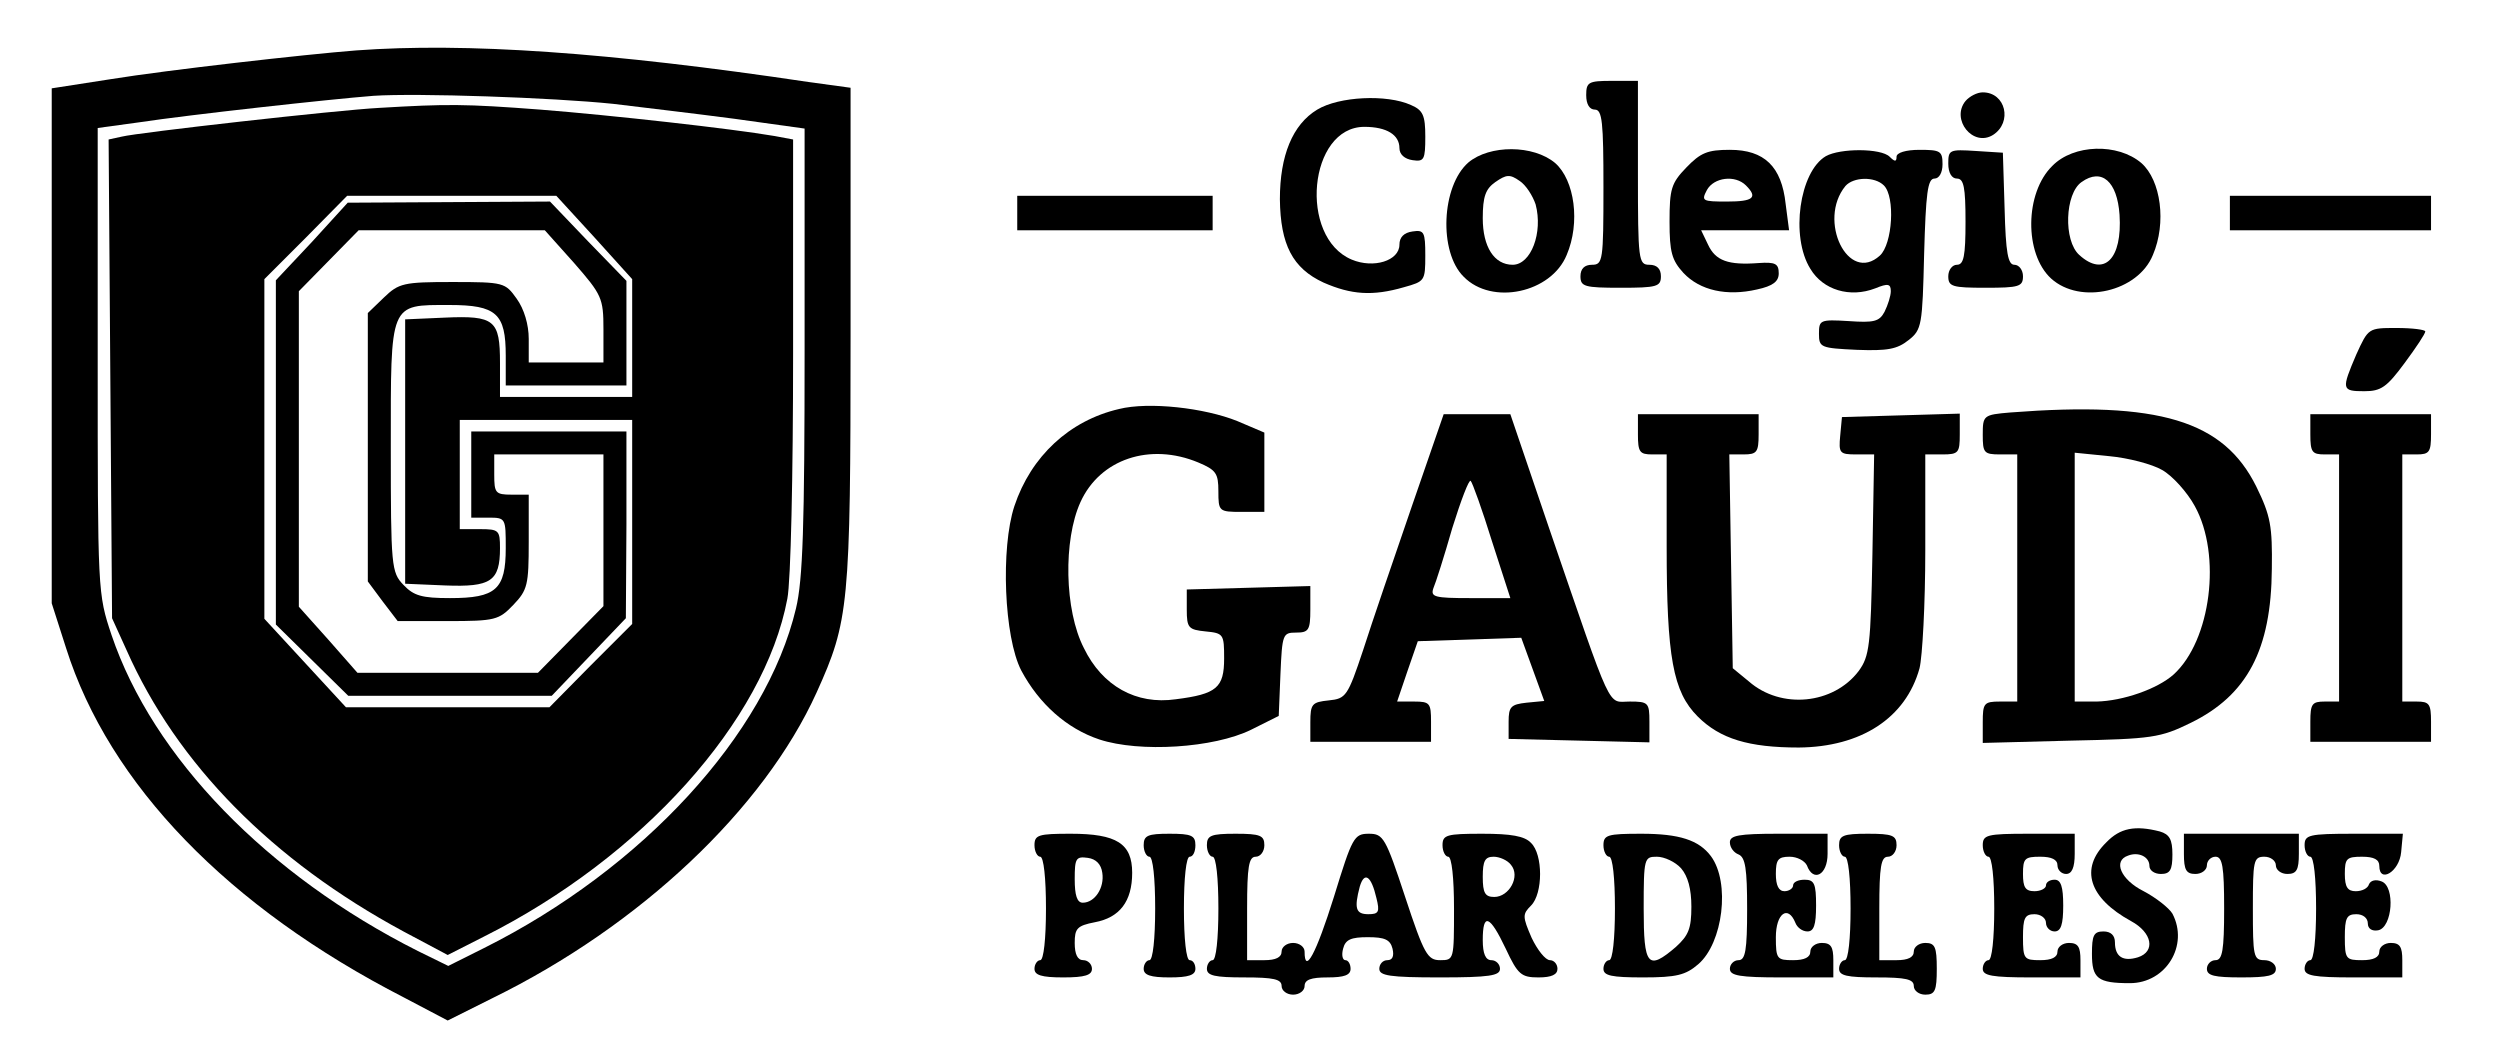
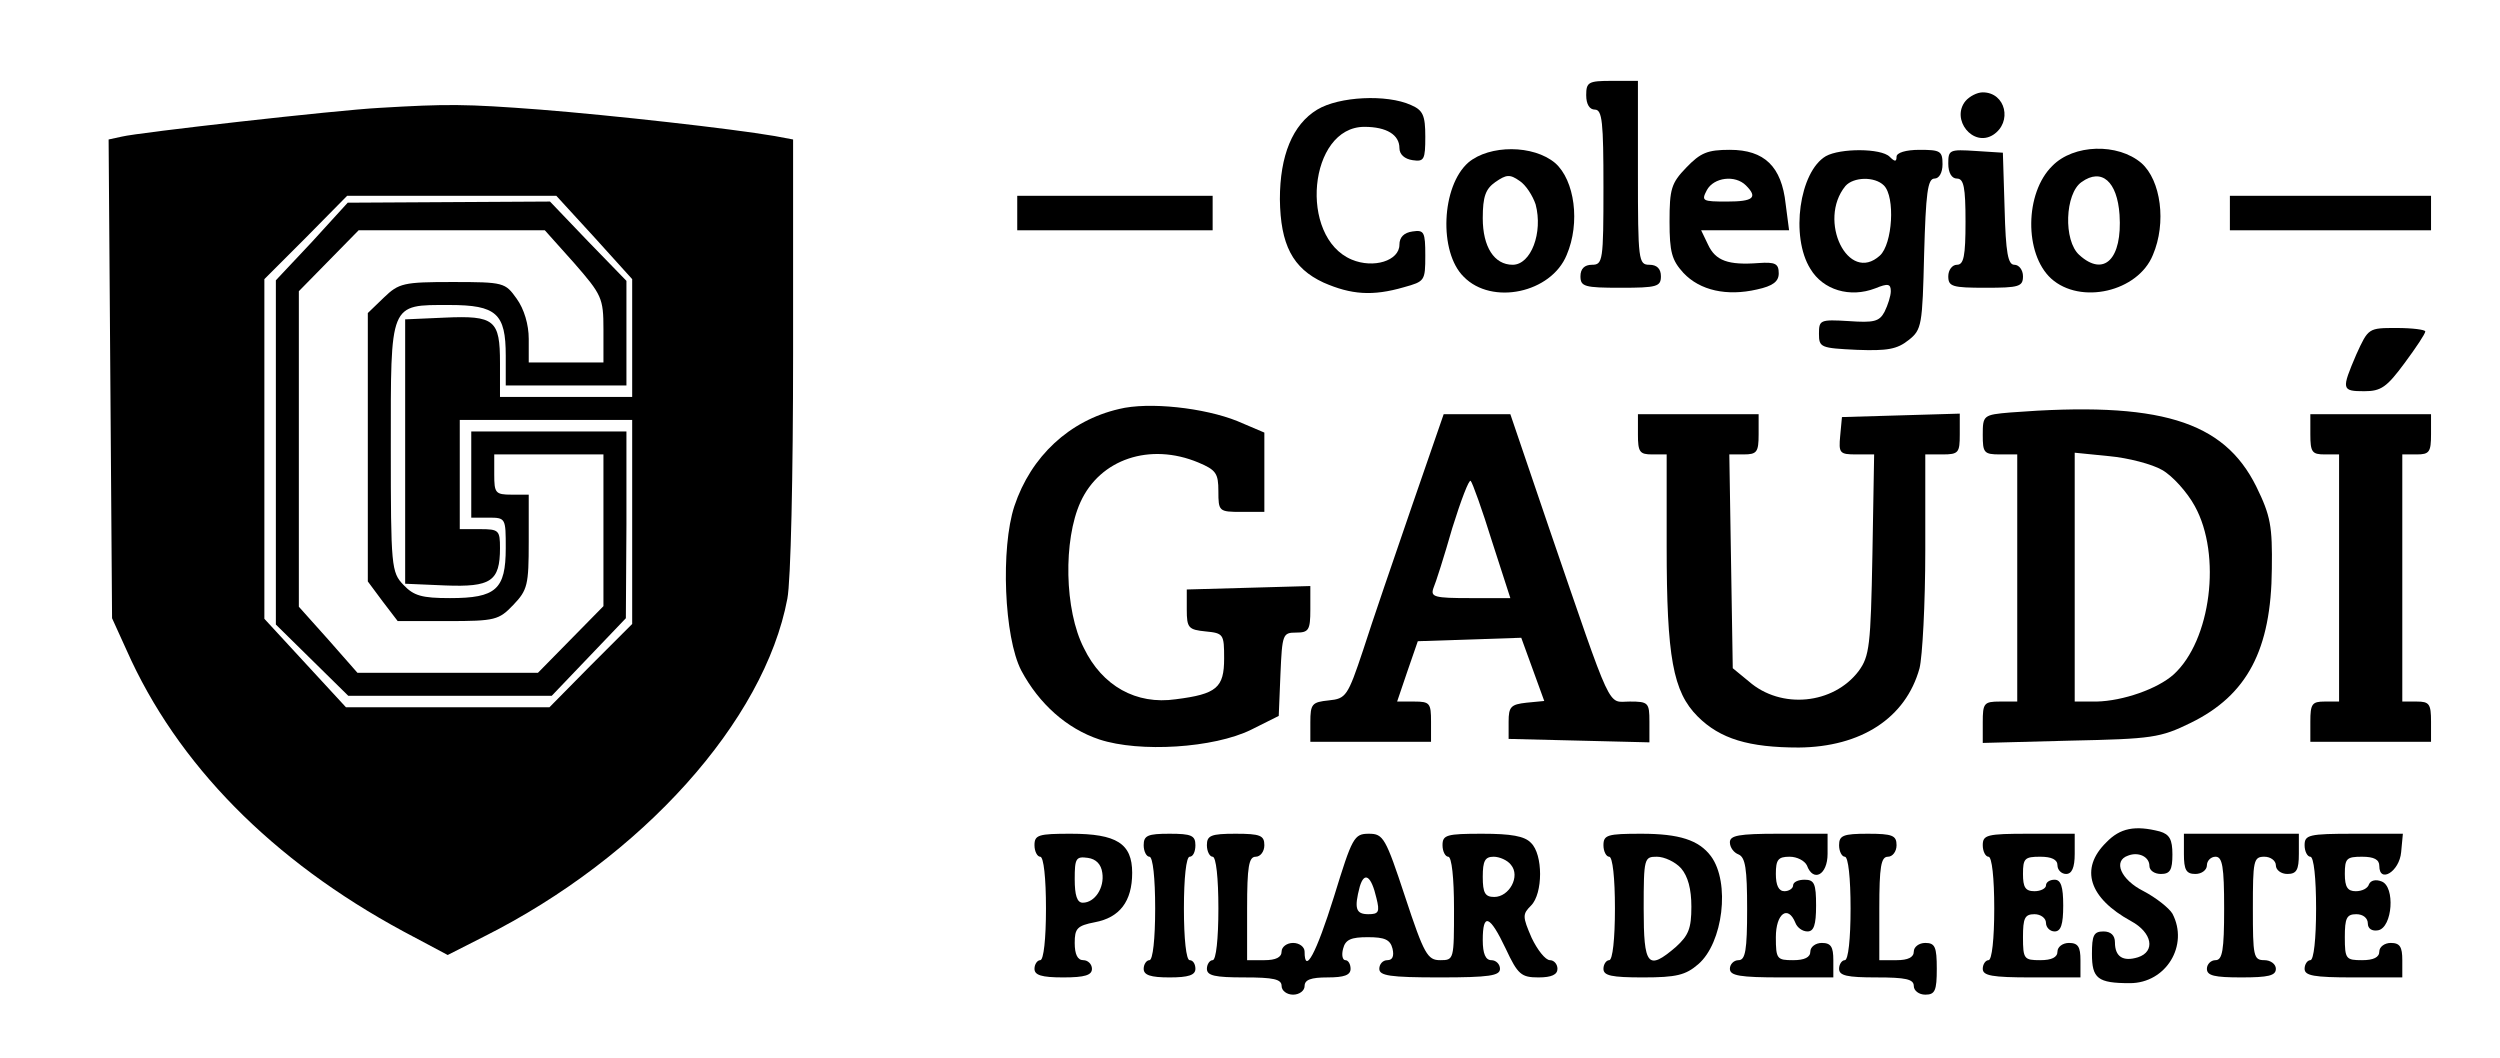
<svg xmlns="http://www.w3.org/2000/svg" version="1.0" width="434.667" height="184" viewBox="0 0 435 184" preserveAspectRatio="xMidYMid meet">
  <g transform="translate(0,184) scale(0.1,-0.1)" fill="#000000" stroke="none">
-     <path d="M620 1753 c-90 -7 -328 -34 -427 -50 l-103 -16 0 -448 0 -448 25 -78 c75 -237 282 -451 588 -608 l76 -40 78 39 c257 126 472 329 564 532 56 124 59 150 59 620 l0 432 -73 10 c-348 52 -597 69 -787 55z m447 -93 c49 -6 143 -17 211 -26 l122 -17 0 -386 c0 -305 -3 -399 -15 -449 -52 -219 -267 -453 -543 -591 l-62 -31 -53 26 c-262 132 -461 337 -533 550 -24 72 -24 74 -24 477 l0 405 73 10 c86 13 330 40 407 46 75 5 311 -3 417 -14z" />
    <path d="M660 1653 c-75 -4 -420 -43 -448 -50 l-23 -5 3 -417 3 -416 25 -55 c88 -199 254 -367 482 -490 l77 -41 63 32 c275 138 488 375 528 588 6 30 10 216 10 426 l0 373 -32 6 c-76 13 -282 36 -408 46 -131 10 -162 10 -280 3z m374 -225 l66 -73 0 -102 0 -103 -115 0 -115 0 0 59 c0 75 -9 83 -97 79 l-68 -3 0 -230 0 -230 70 -3 c79 -3 95 7 95 65 0 31 -2 33 -35 33 l-35 0 0 95 0 95 150 0 150 0 0 -177 0 -178 -72 -72 -72 -73 -177 0 -177 0 -71 77 -71 77 0 295 0 296 72 72 72 73 182 0 182 0 66 -72z" />
    <path d="M543 1420 l-63 -67 0 -300 0 -299 63 -62 63 -62 177 0 177 0 65 68 64 67 1 163 0 162 -135 0 -135 0 0 -75 0 -75 30 0 c30 0 30 -1 30 -53 0 -72 -17 -87 -97 -87 -49 0 -63 4 -81 23 -21 22 -22 31 -22 239 0 254 -3 248 102 248 82 0 98 -15 98 -88 l0 -52 105 0 105 0 0 91 0 91 -67 69 -66 69 -176 -1 -176 -1 -62 -68z m456 -37 c48 -55 51 -61 51 -115 l0 -58 -65 0 -65 0 0 41 c0 25 -8 52 -21 70 -20 28 -22 29 -112 29 -85 0 -93 -2 -119 -27 l-28 -27 0 -234 0 -233 26 -35 26 -34 87 0 c83 0 89 2 114 28 25 26 27 35 27 110 l0 82 -30 0 c-28 0 -30 3 -30 35 l0 35 95 0 95 0 0 -132 0 -132 -57 -58 -57 -58 -157 0 -157 0 -51 58 -51 57 0 275 0 274 52 53 52 53 162 0 162 0 51 -57z" />
    <path d="M2760 1675 c0 -16 6 -25 15 -25 13 0 15 -22 15 -135 0 -128 -1 -135 -20 -135 -13 0 -20 -7 -20 -20 0 -18 7 -20 70 -20 63 0 70 2 70 20 0 13 -7 20 -20 20 -19 0 -20 7 -20 160 l0 160 -45 0 c-41 0 -45 -2 -45 -25z" />
    <path d="M3420 1665 c-26 -32 13 -81 48 -59 34 22 22 74 -18 74 -10 0 -23 -7 -30 -15z" />
    <path d="M2292 1650 c-43 -26 -65 -80 -65 -156 1 -79 22 -120 76 -145 48 -21 85 -24 140 -8 36 10 37 11 37 55 0 41 -2 45 -22 42 -15 -2 -23 -10 -23 -23 0 -28 -45 -42 -83 -26 -93 39 -75 231 22 231 39 0 61 -14 61 -37 0 -11 9 -19 23 -21 20 -3 22 1 22 41 0 37 -4 46 -25 55 -42 19 -125 15 -163 -8z" />
    <path d="M2555 1558 c-47 -41 -52 -156 -8 -199 49 -50 152 -28 179 38 24 56 14 130 -20 160 -38 32 -114 32 -151 1z m117 -73 c13 -49 -8 -105 -40 -105 -32 0 -52 31 -52 81 0 38 5 51 22 63 19 13 25 14 42 2 11 -7 23 -26 28 -41z" />
    <path d="M2934 1549 c-26 -27 -29 -37 -29 -94 0 -53 4 -67 24 -89 29 -31 76 -41 128 -29 28 6 38 14 38 28 0 17 -6 20 -35 18 -53 -4 -75 4 -88 32 l-12 25 77 0 76 0 -6 46 c-7 65 -37 94 -97 94 -39 0 -51 -5 -76 -31z m104 -31 c21 -21 13 -28 -33 -28 -43 0 -45 1 -35 20 12 22 49 27 68 8z" />
    <path d="M3177 1569 c-46 -27 -62 -140 -27 -196 22 -37 69 -51 113 -34 22 9 27 8 27 -5 0 -8 -5 -24 -11 -36 -9 -17 -19 -19 -62 -16 -50 3 -52 2 -52 -22 0 -24 3 -25 66 -28 53 -2 70 1 90 17 23 18 24 26 27 150 3 105 6 131 18 131 8 0 14 10 14 25 0 23 -4 25 -40 25 -24 0 -40 -5 -40 -12 0 -9 -3 -9 -12 0 -15 15 -86 15 -111 1z m101 -51 c20 -20 15 -102 -7 -122 -55 -50 -109 61 -60 121 14 16 51 17 67 1z" />
    <path d="M3390 1556 c0 -16 6 -26 15 -26 12 0 15 -15 15 -75 0 -60 -3 -75 -15 -75 -8 0 -15 -9 -15 -20 0 -18 7 -20 65 -20 58 0 65 2 65 20 0 11 -7 20 -15 20 -11 0 -15 20 -17 98 l-3 97 -47 3 c-46 3 -48 2 -48 -22z" />
    <path d="M3571 1552 c-48 -47 -49 -153 -2 -196 51 -46 151 -23 177 41 24 56 14 130 -20 160 -41 35 -118 33 -155 -5z m117 -85 c5 -77 -27 -109 -70 -70 -28 25 -25 107 4 127 35 25 62 1 66 -57z" />
    <path d="M1770 1470 l0 -30 170 0 170 0 0 30 0 30 -170 0 -170 0 0 -30z" />
    <path d="M3880 1470 l0 -30 175 0 175 0 0 30 0 30 -175 0 -175 0 0 -30z" />
    <path d="M4100 1224 c-26 -61 -26 -64 14 -64 29 0 39 7 70 49 20 27 36 51 36 55 0 3 -22 6 -50 6 -49 0 -49 0 -70 -46z" />
    <path d="M1947 1129 c-86 -20 -153 -82 -182 -169 -24 -73 -18 -228 12 -286 31 -58 79 -101 136 -120 70 -23 199 -15 264 17 l48 24 3 73 c3 69 4 72 27 72 22 0 25 4 25 40 l0 41 -107 -3 -108 -3 0 -35 c0 -32 3 -35 33 -38 31 -3 32 -5 32 -47 0 -51 -13 -62 -84 -71 -69 -10 -128 23 -160 89 -34 66 -36 188 -6 254 34 75 121 104 205 69 31 -13 35 -19 35 -50 0 -35 1 -36 40 -36 l40 0 0 69 0 69 -47 20 c-57 23 -154 34 -206 21z" />
    <path d="M3498 1123 c-47 -4 -48 -5 -48 -39 0 -31 2 -34 30 -34 l30 0 0 -215 0 -215 -30 0 c-28 0 -30 -3 -30 -36 l0 -36 153 4 c142 3 156 5 209 31 98 48 140 127 141 268 1 74 -2 92 -27 143 -57 115 -169 149 -428 129z m264 -100 c18 -10 44 -39 57 -63 47 -85 28 -234 -37 -293 -28 -25 -88 -46 -134 -47 l-38 0 0 216 0 217 60 -6 c33 -3 75 -14 92 -24z" />
    <path d="M2456 958 c-31 -90 -69 -201 -84 -248 -27 -81 -30 -85 -60 -88 -29 -3 -32 -6 -32 -38 l0 -34 105 0 105 0 0 35 c0 32 -2 35 -29 35 l-30 0 18 53 18 52 90 3 90 3 20 -55 20 -55 -31 -3 c-27 -3 -31 -7 -31 -33 l0 -30 123 -3 122 -3 0 36 c0 33 -2 35 -34 35 -40 0 -28 -26 -141 303 l-67 197 -58 0 -58 0 -56 -162z m140 -59 l32 -99 -70 0 c-62 0 -69 2 -64 17 4 9 19 56 33 105 15 48 29 85 32 82 3 -3 20 -50 37 -105z" />
    <path d="M2850 1085 c0 -31 3 -35 25 -35 l25 0 0 -160 c0 -193 11 -253 54 -296 39 -39 89 -54 176 -54 108 1 186 51 210 138 5 20 10 112 10 205 l0 167 30 0 c28 0 30 3 30 35 l0 36 -102 -3 -103 -3 -3 -32 c-3 -31 -1 -33 28 -33 l31 0 -3 -174 c-3 -159 -5 -177 -24 -203 -44 -58 -135 -67 -191 -18 l-28 23 -3 186 -3 186 25 0 c23 0 26 4 26 35 l0 35 -105 0 -105 0 0 -35z" />
    <path d="M4020 1085 c0 -31 3 -35 25 -35 l25 0 0 -215 0 -215 -25 0 c-22 0 -25 -4 -25 -35 l0 -35 105 0 105 0 0 35 c0 31 -3 35 -25 35 l-25 0 0 215 0 215 25 0 c22 0 25 4 25 35 l0 35 -105 0 -105 0 0 -35z" />
    <path d="M3665 375 c-47 -46 -30 -97 43 -137 37 -20 43 -53 12 -63 -26 -8 -40 1 -40 26 0 12 -7 19 -20 19 -17 0 -20 -7 -20 -39 0 -43 10 -51 66 -51 63 0 103 66 74 121 -6 10 -29 28 -50 39 -40 20 -54 53 -27 62 18 7 37 -2 37 -18 0 -8 9 -14 20 -14 16 0 20 7 20 34 0 26 -5 35 -22 40 -43 11 -69 6 -93 -19z" />
    <path d="M1800 370 c0 -11 5 -20 10 -20 6 0 10 -37 10 -90 0 -53 -4 -90 -10 -90 -5 0 -10 -7 -10 -15 0 -11 12 -15 50 -15 38 0 50 4 50 15 0 8 -7 15 -15 15 -10 0 -15 10 -15 30 0 25 4 30 35 36 43 8 65 36 65 86 0 51 -27 68 -107 68 -56 0 -63 -2 -63 -20z m118 -48 c4 -26 -13 -52 -34 -52 -10 0 -14 13 -14 41 0 36 2 40 23 37 14 -2 23 -11 25 -26z" />
    <path d="M1990 370 c0 -11 5 -20 10 -20 6 0 10 -37 10 -90 0 -53 -4 -90 -10 -90 -5 0 -10 -7 -10 -15 0 -11 12 -15 45 -15 33 0 45 4 45 15 0 8 -4 15 -10 15 -6 0 -10 37 -10 90 0 53 4 90 10 90 6 0 10 9 10 20 0 17 -7 20 -45 20 -38 0 -45 -3 -45 -20z" />
    <path d="M2100 370 c0 -11 5 -20 10 -20 6 0 10 -37 10 -90 0 -53 -4 -90 -10 -90 -5 0 -10 -7 -10 -15 0 -12 14 -15 65 -15 51 0 65 -3 65 -15 0 -8 9 -15 20 -15 11 0 20 7 20 15 0 11 11 15 40 15 29 0 40 4 40 15 0 8 -4 15 -9 15 -5 0 -7 9 -4 20 4 16 14 20 43 20 29 0 39 -4 43 -20 3 -13 0 -20 -9 -20 -8 0 -14 -7 -14 -15 0 -12 18 -15 105 -15 87 0 105 3 105 15 0 8 -7 15 -15 15 -10 0 -15 11 -15 35 0 48 12 44 40 -15 21 -45 27 -50 57 -50 23 0 33 5 33 15 0 8 -6 15 -13 15 -8 0 -22 18 -32 39 -16 37 -16 41 -1 56 21 21 21 89 0 109 -11 12 -35 16 -85 16 -62 0 -69 -2 -69 -20 0 -11 5 -20 10 -20 6 0 10 -37 10 -90 0 -89 0 -90 -24 -90 -22 0 -28 10 -61 110 -34 103 -38 110 -63 110 -26 0 -29 -6 -61 -110 -31 -99 -51 -136 -51 -95 0 8 -9 15 -20 15 -11 0 -20 -7 -20 -15 0 -10 -10 -15 -30 -15 l-30 0 0 90 c0 73 3 90 15 90 8 0 15 9 15 20 0 17 -7 20 -50 20 -43 0 -50 -3 -50 -20z m529 -34 c17 -20 -3 -56 -29 -56 -16 0 -20 7 -20 35 0 28 4 35 19 35 10 0 24 -6 30 -14z m-234 -58 c6 -24 4 -28 -14 -28 -22 0 -25 10 -15 48 8 27 20 19 29 -20z" />
    <path d="M2790 370 c0 -11 5 -20 10 -20 6 0 10 -37 10 -90 0 -53 -4 -90 -10 -90 -5 0 -10 -7 -10 -15 0 -12 14 -15 69 -15 58 0 74 4 96 23 43 37 56 142 22 188 -21 28 -55 39 -121 39 -59 0 -66 -2 -66 -20z m135 -40 c12 -14 18 -36 18 -67 0 -38 -5 -50 -27 -70 -49 -42 -56 -33 -56 67 0 88 1 90 23 90 13 0 32 -9 42 -20z" />
    <path d="M3010 375 c0 -9 7 -18 15 -21 12 -5 15 -25 15 -95 0 -72 -3 -89 -15 -89 -8 0 -15 -7 -15 -15 0 -12 17 -15 90 -15 l90 0 0 30 c0 23 -4 30 -20 30 -11 0 -20 -7 -20 -15 0 -10 -10 -15 -30 -15 -28 0 -30 2 -30 40 0 41 21 57 34 25 3 -8 12 -15 21 -15 11 0 15 11 15 45 0 38 -3 45 -20 45 -11 0 -20 -4 -20 -10 0 -5 -7 -10 -15 -10 -10 0 -15 10 -15 30 0 25 4 30 24 30 13 0 26 -7 30 -15 11 -30 36 -17 36 20 l0 35 -85 0 c-70 0 -85 -3 -85 -15z" />
    <path d="M3200 370 c0 -11 5 -20 10 -20 6 0 10 -37 10 -90 0 -53 -4 -90 -10 -90 -5 0 -10 -7 -10 -15 0 -12 14 -15 65 -15 51 0 65 -3 65 -15 0 -8 9 -15 20 -15 17 0 20 7 20 45 0 38 -3 45 -20 45 -11 0 -20 -7 -20 -15 0 -10 -10 -15 -30 -15 l-30 0 0 90 c0 73 3 90 15 90 8 0 15 9 15 20 0 17 -7 20 -50 20 -43 0 -50 -3 -50 -20z" />
    <path d="M3450 370 c0 -11 5 -20 10 -20 6 0 10 -37 10 -90 0 -53 -4 -90 -10 -90 -5 0 -10 -7 -10 -15 0 -12 16 -15 85 -15 l85 0 0 30 c0 23 -4 30 -20 30 -11 0 -20 -7 -20 -15 0 -10 -10 -15 -30 -15 -28 0 -30 2 -30 40 0 33 3 40 20 40 11 0 20 -7 20 -15 0 -8 7 -15 15 -15 11 0 15 12 15 45 0 33 -4 45 -15 45 -8 0 -15 -4 -15 -10 0 -5 -9 -10 -20 -10 -16 0 -20 7 -20 30 0 27 3 30 30 30 20 0 30 -5 30 -15 0 -8 7 -15 15 -15 10 0 15 11 15 35 l0 35 -80 0 c-73 0 -80 -2 -80 -20z" />
    <path d="M3800 355 c0 -28 4 -35 20 -35 11 0 20 7 20 15 0 8 7 15 15 15 12 0 15 -17 15 -90 0 -73 -3 -90 -15 -90 -8 0 -15 -7 -15 -15 0 -12 13 -15 60 -15 47 0 60 3 60 15 0 8 -9 15 -20 15 -19 0 -20 7 -20 90 0 83 1 90 20 90 11 0 20 -7 20 -15 0 -8 9 -15 20 -15 16 0 20 7 20 35 l0 35 -100 0 -100 0 0 -35z" />
    <path d="M4010 370 c0 -11 5 -20 10 -20 6 0 10 -37 10 -90 0 -53 -4 -90 -10 -90 -5 0 -10 -7 -10 -15 0 -12 16 -15 85 -15 l85 0 0 30 c0 23 -4 30 -20 30 -11 0 -20 -7 -20 -15 0 -10 -10 -15 -30 -15 -28 0 -30 2 -30 40 0 33 3 40 20 40 12 0 20 -7 20 -16 0 -9 7 -14 18 -12 25 5 30 76 6 85 -10 4 -19 2 -22 -5 -2 -7 -12 -12 -23 -12 -14 0 -19 7 -19 30 0 27 3 30 30 30 21 0 30 -5 30 -16 0 -31 35 -10 38 24 l3 32 -85 0 c-79 0 -86 -2 -86 -20z" />
  </g>
</svg>